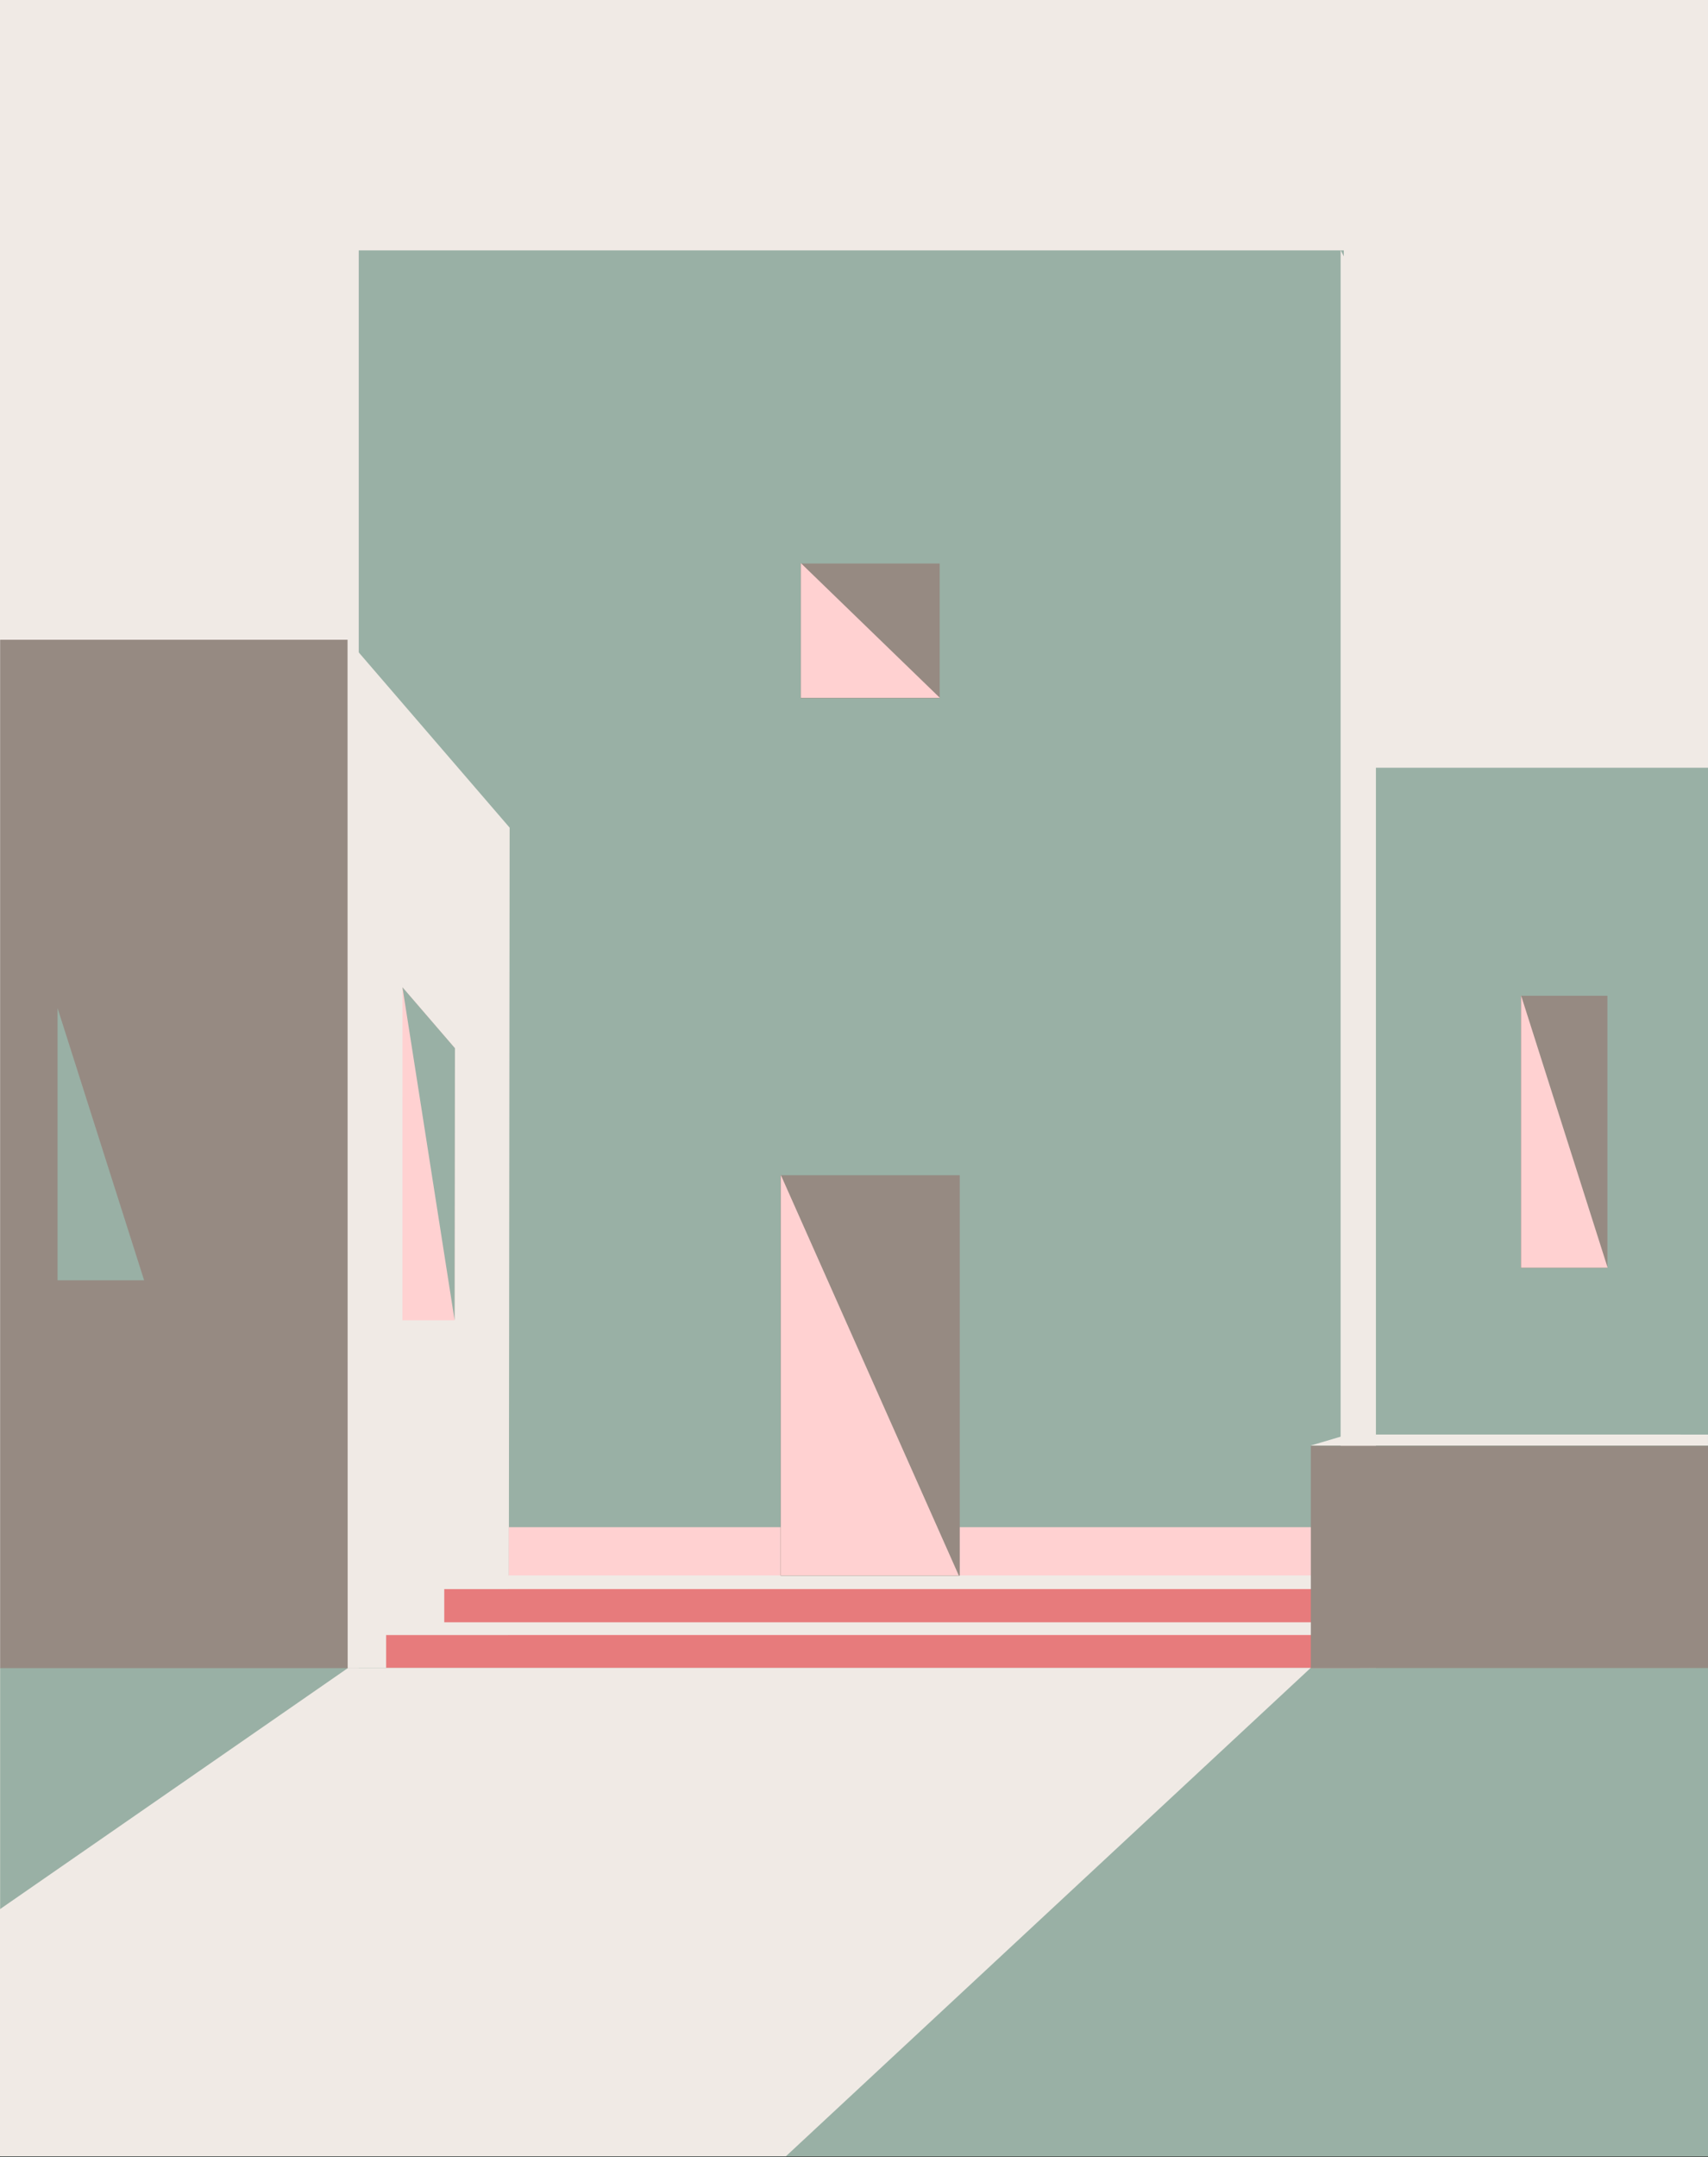
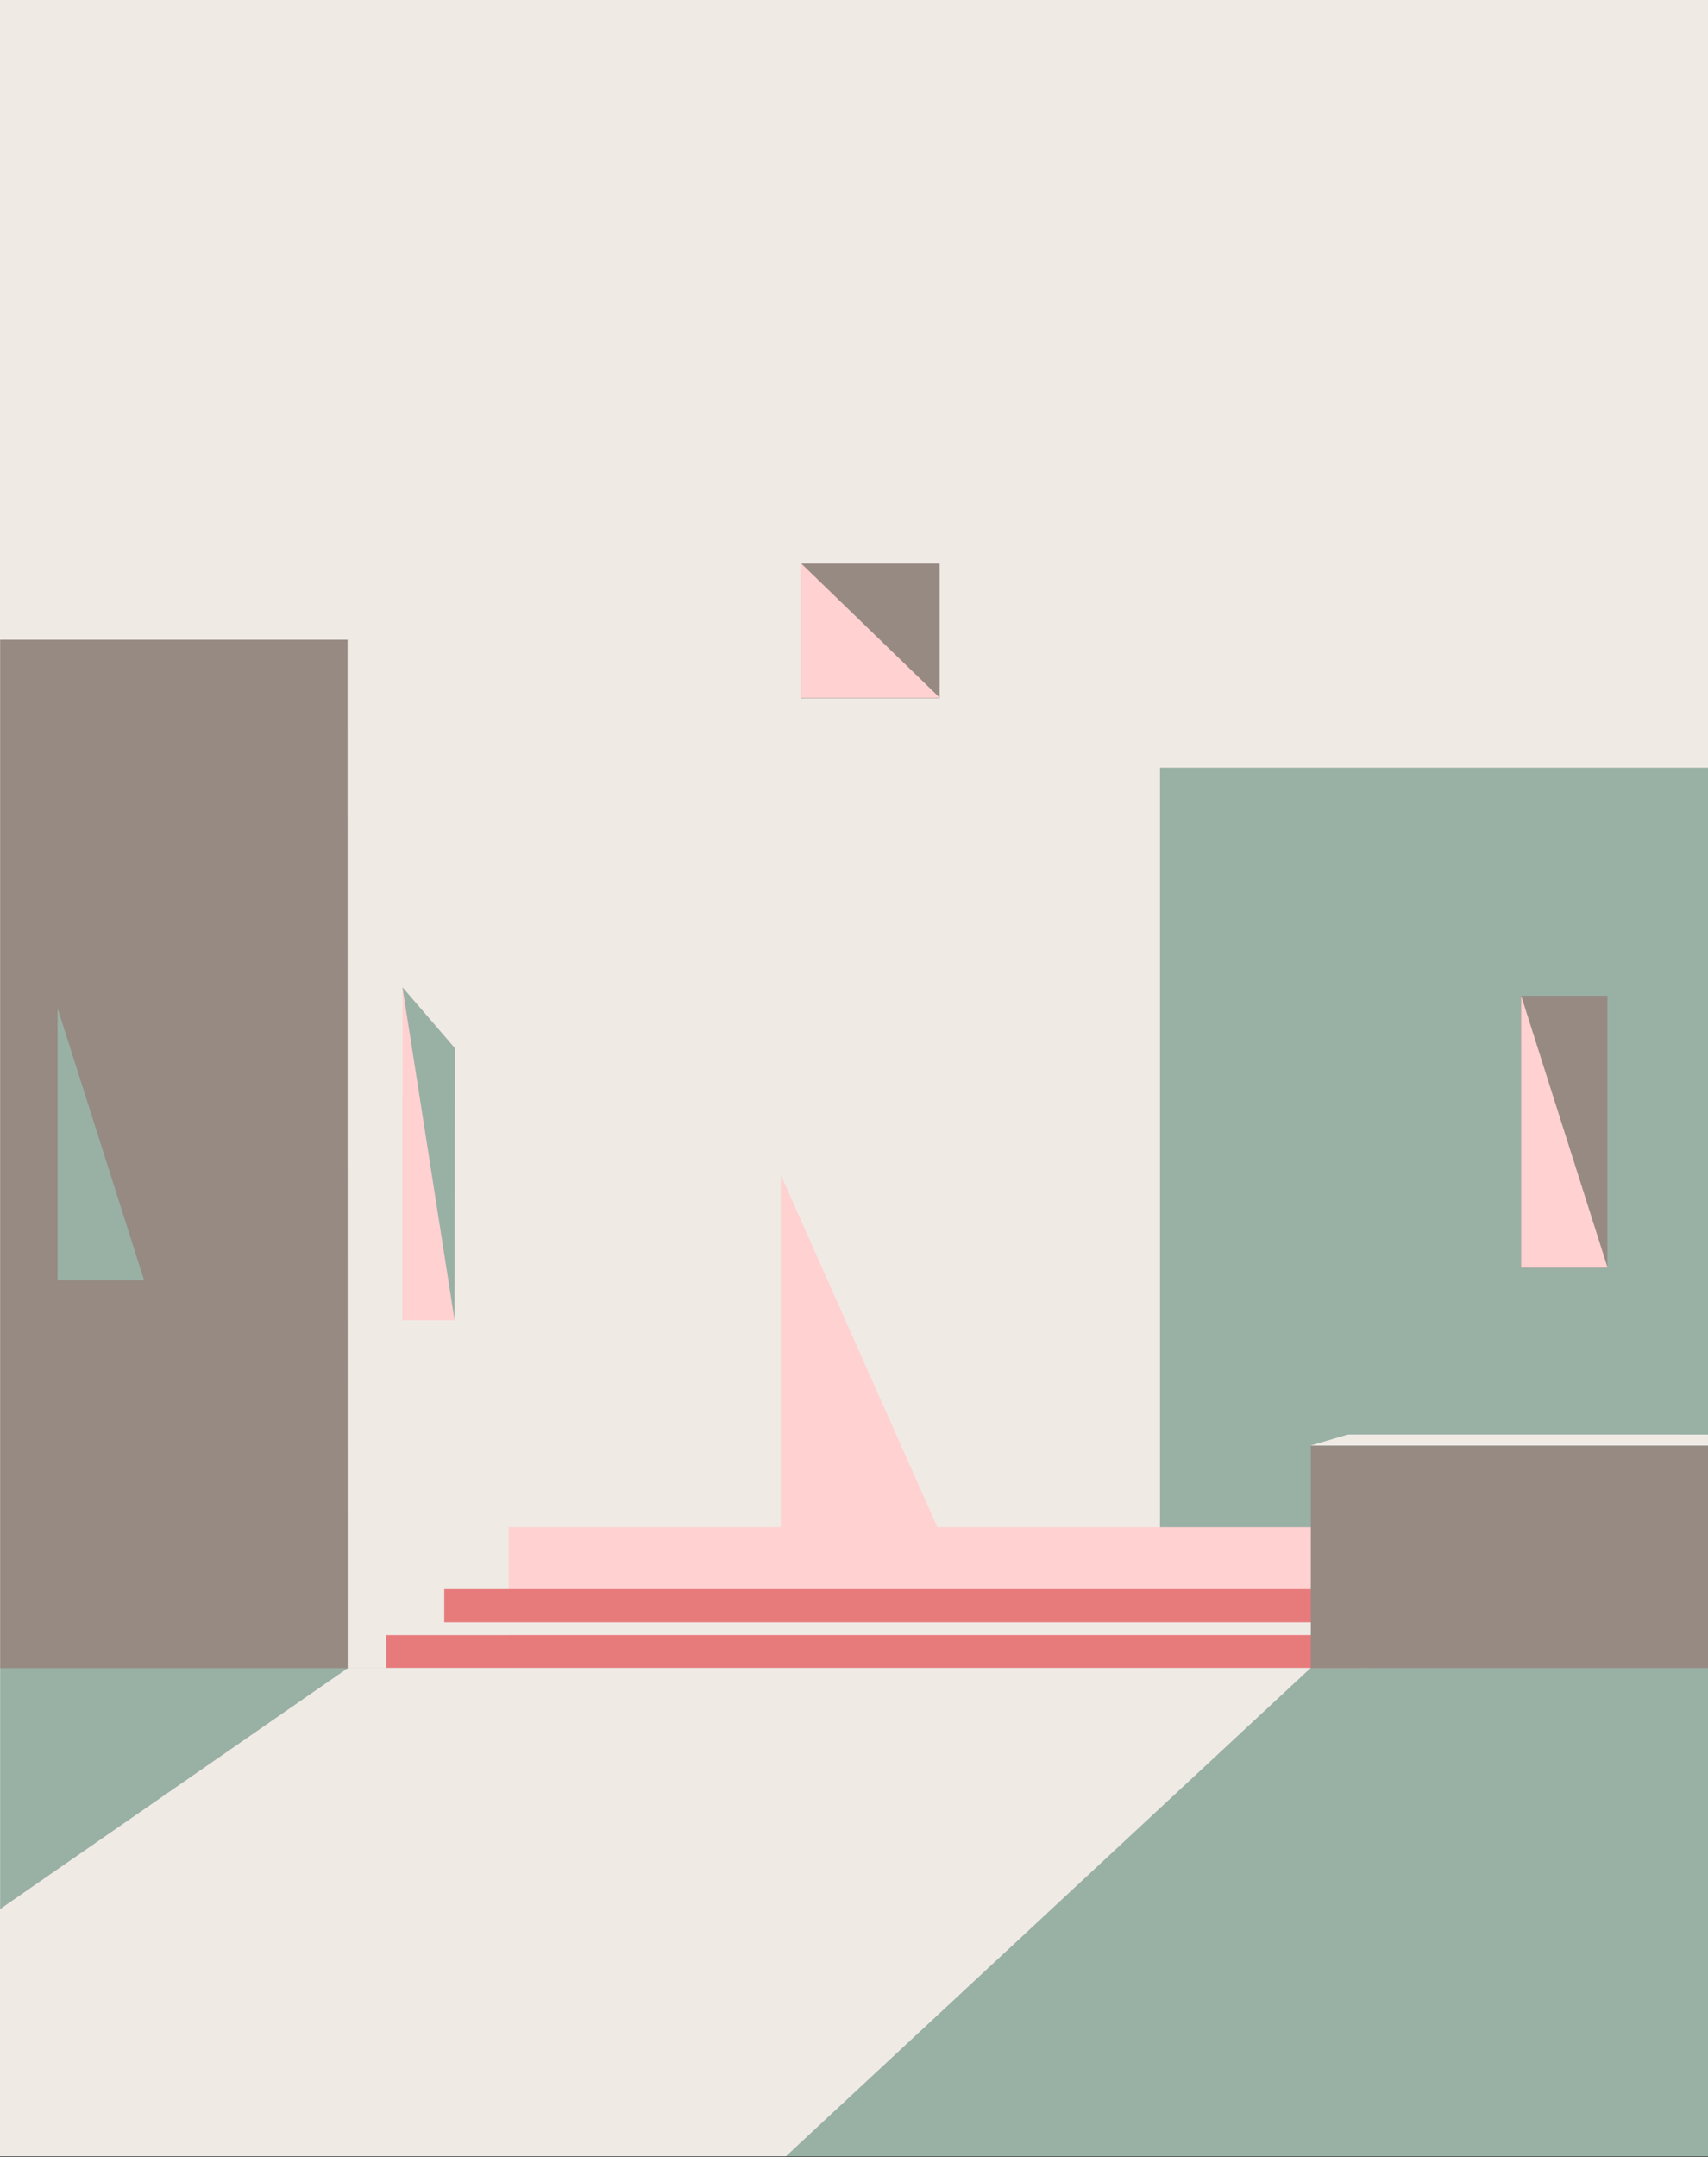
<svg xmlns="http://www.w3.org/2000/svg" width="100%" height="100%" viewBox="0 0 960 1212" version="1.1" xml:space="preserve" style="fill-rule:evenodd;clip-rule:evenodd;stroke-linejoin:round;stroke-miterlimit:2;">
  <rect x="0" y="0" width="960" height="1212" fill="#333333" stroke="none" />
  <g id="BACKGROUND"> </g>
  <g transform="matrix(1,0,0,2.19,0,-1442.15)">
    <rect x="0" y="658.449" width="960" height="553.218" style="fill:rgb(240,234,229);" />
  </g>
  <g transform="matrix(1,0,0,0.642,0,433.312)">
    <rect x="0" y="658.449" width="960" height="553.218" style="fill:rgb(240,234,229);" />
  </g>
  <g id="OBJECTS" transform="matrix(1.28,0,0,2.423,0,0)">
    <g transform="matrix(-3.965,0,0,2.029,1851.69,-284.78)">
-       <rect x="318.19" y="168.972" width="109.089" height="162.05" style="fill:rgb(153,176,165);" />
-     </g>
+       </g>
    <g transform="matrix(3.965,0,0,2.029,-1103.93,-164.818)">
      <rect x="406.885" y="168.971" width="60.714" height="102.92" style="fill:rgb(153,176,165);" />
    </g>
    <g transform="matrix(-3.965,0,0,2.029,588.675,58.017)">
-       <path d="M-3.91,162.05L0,162.05L0,0L-3.91,7.702L-3.91,162.05Z" style="fill:rgb(240,234,229);fill-rule:nonzero;" />
-     </g>
+       </g>
    <g transform="matrix(3.965,0,0,2.029,-1103.93,-194.496)">
      <rect x="278.434" y="168.971" width="38.505" height="117.549" style="fill:rgb(150,138,130);" />
    </g>
    <g transform="matrix(3.965,0,0,-2.029,152.637,386.769)">
      <path d="M0.007,-0.001L17.847,-0.001L17.944,96.036L-0.007,117.548L0.007,-0.001Z" style="fill:rgb(240,234,229);fill-rule:nonzero;" />
    </g>
    <g transform="matrix(-3.965,0,0,2.029,1928.96,11.283)">
      <rect x="334.805" y="168.972" width="95.349" height="16.114" style="fill:rgb(255,209,209);" />
    </g>
    <g transform="matrix(-3.965,0,0,2.029,1870.84,36.297)">
      <rect x="321.227" y="168.97" width="107.847" height="3.788" style="fill:rgb(231,123,124);" />
    </g>
    <g transform="matrix(-3.965,0,0,2.029,173.948,379.09)">
      <path d="M-107.847,-1.544L-3.247,-1.544L0,0L-107.847,0L-107.847,-1.544Z" style="fill:rgb(240,234,229);fill-rule:nonzero;" />
    </g>
    <g transform="matrix(-3.965,0,0,2.029,1900.64,14.995)">
      <rect x="327.662" y="174.22" width="102.492" height="3.788" style="fill:rgb(231,123,124);" />
    </g>
    <g transform="matrix(-3.965,0,0,2.029,195.179,368.439)">
-       <path d="M-102.492,-1.543L-3.007,-1.543L0,0L-102.492,0L-102.492,-1.543Z" style="fill:rgb(240,234,229);fill-rule:nonzero;" />
-     </g>
+       </g>
    <g transform="matrix(3.965,0,0,2.029,-1103.93,-7.594)">
      <rect x="423.59" y="168.971" width="44.01" height="25.421" style="fill:rgb(150,138,130);" />
    </g>
    <g transform="matrix(-3.965,0,0,2.029,1868.3,-437.153)">
      <rect x="367.135" y="279.856" width="15.39" height="15.39" style="fill:rgb(150,138,130);" />
    </g>
    <g transform="matrix(3.965,0,0,2.029,351.68,161.816)">
      <path d="M0,-15.39L0,0L15.39,0L0,-15.39Z" style="fill:rgb(255,209,209);fill-rule:nonzero;" />
    </g>
    <g transform="matrix(-3.965,0,0,2.029,1868.31,-91.796)">
-       <rect x="364.912" y="179.551" width="19.837" height="45.766" style="fill:rgb(150,138,130);" />
-     </g>
+       </g>
    <g transform="matrix(3.965,0,0,2.029,342.864,365.309)">
      <path d="M0,-45.766L0,0L19.707,0L0,-45.766Z" style="fill:rgb(255,209,209);fill-rule:nonzero;" />
    </g>
    <g transform="matrix(-3.792,0.592,1.157,1.94,731.295,324.554)">
      <path d="M34.804,-6.451L39.113,-6.451L-2.98,6.396L-3.347,5.193L34.804,-6.451Z" style="fill:rgb(240,234,229);fill-rule:nonzero;" />
    </g>
    <g transform="matrix(3.965,0,0.001,-2.029,176.708,306.148)">
      <path d="M0.003,-0.001L5.78,-0.001L5.81,31.102L-0.003,38.066L0.003,-0.001Z" style="fill:rgb(255,209,209);fill-rule:nonzero;" />
    </g>
    <g transform="matrix(3.965,0,0,2.029,199.627,228.922)">
      <path d="M0,38.068L0.035,6.966L-5.777,0L0,38.068Z" style="fill:rgb(153,176,165);fill-rule:nonzero;" />
    </g>
    <g transform="matrix(-3.965,0,0,2.029,2477.78,-204.788)">
      <rect x="446.899" y="214.728" width="9.585" height="31.108" style="fill:rgb(150,138,130);" />
    </g>
    <g transform="matrix(3.965,0,0,2.029,705.929,230.836)">
      <path d="M0,31.108L-9.585,31.108L-9.585,0L0,31.108Z" style="fill:rgb(255,209,209);fill-rule:nonzero;" />
    </g>
    <g transform="matrix(-3.965,0,0,2.029,1192.49,-198.945)">
      <rect x="284.81" y="213.288" width="9.585" height="31.108" style="fill:rgb(150,138,130);" />
    </g>
    <g transform="matrix(3.965,0,0,2.029,63.282,233.756)">
      <path d="M0,31.108L-9.585,31.108L-9.585,0L0,31.108Z" style="fill:rgb(153,176,165);fill-rule:nonzero;" />
    </g>
    <g transform="matrix(3.965,0,0,2.029,-1103.93,157.202)">
      <rect x="278.434" y="113.159" width="189.166" height="55.813" style="fill:rgb(153,176,165);" />
    </g>
    <g transform="matrix(3.965,0,0,2.029,152.862,500)">
      <path d="M0,-55.813L-38.555,-28.242L-38.555,0L48.483,0L106.601,-55.813L0,-55.813Z" style="fill:rgb(240,234,229);fill-rule:nonzero;" />
    </g>
  </g>
</svg>